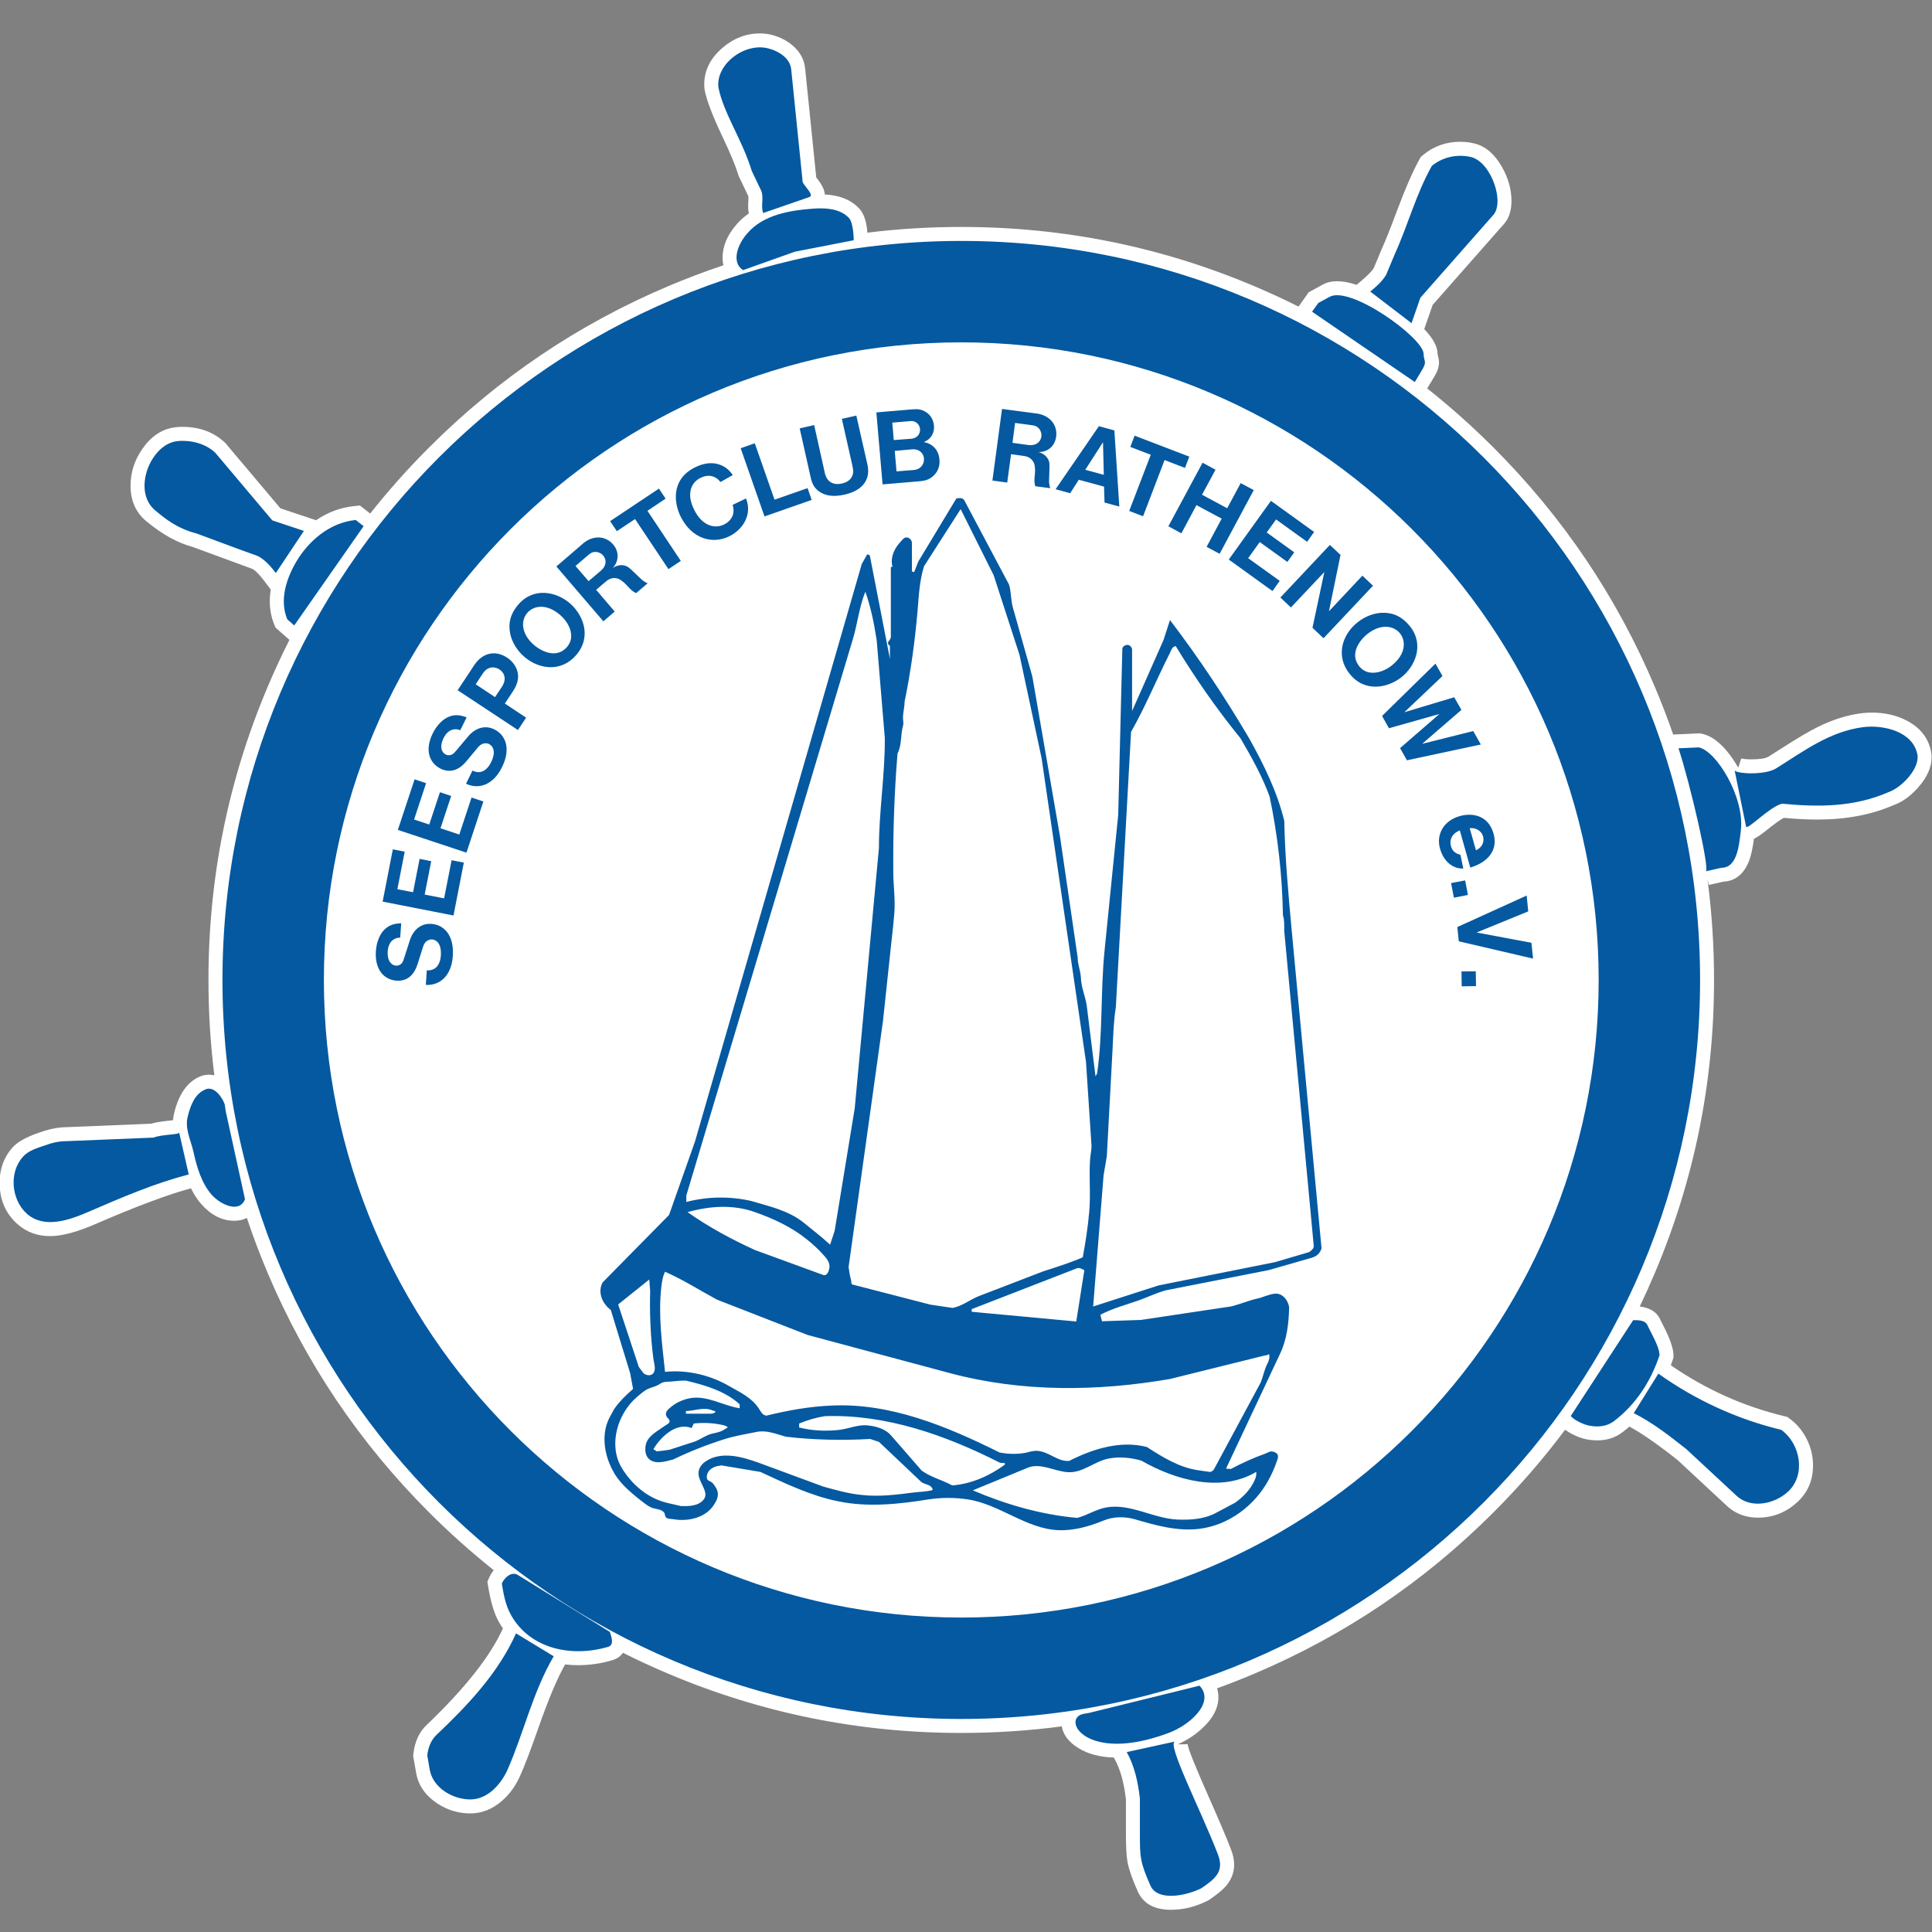
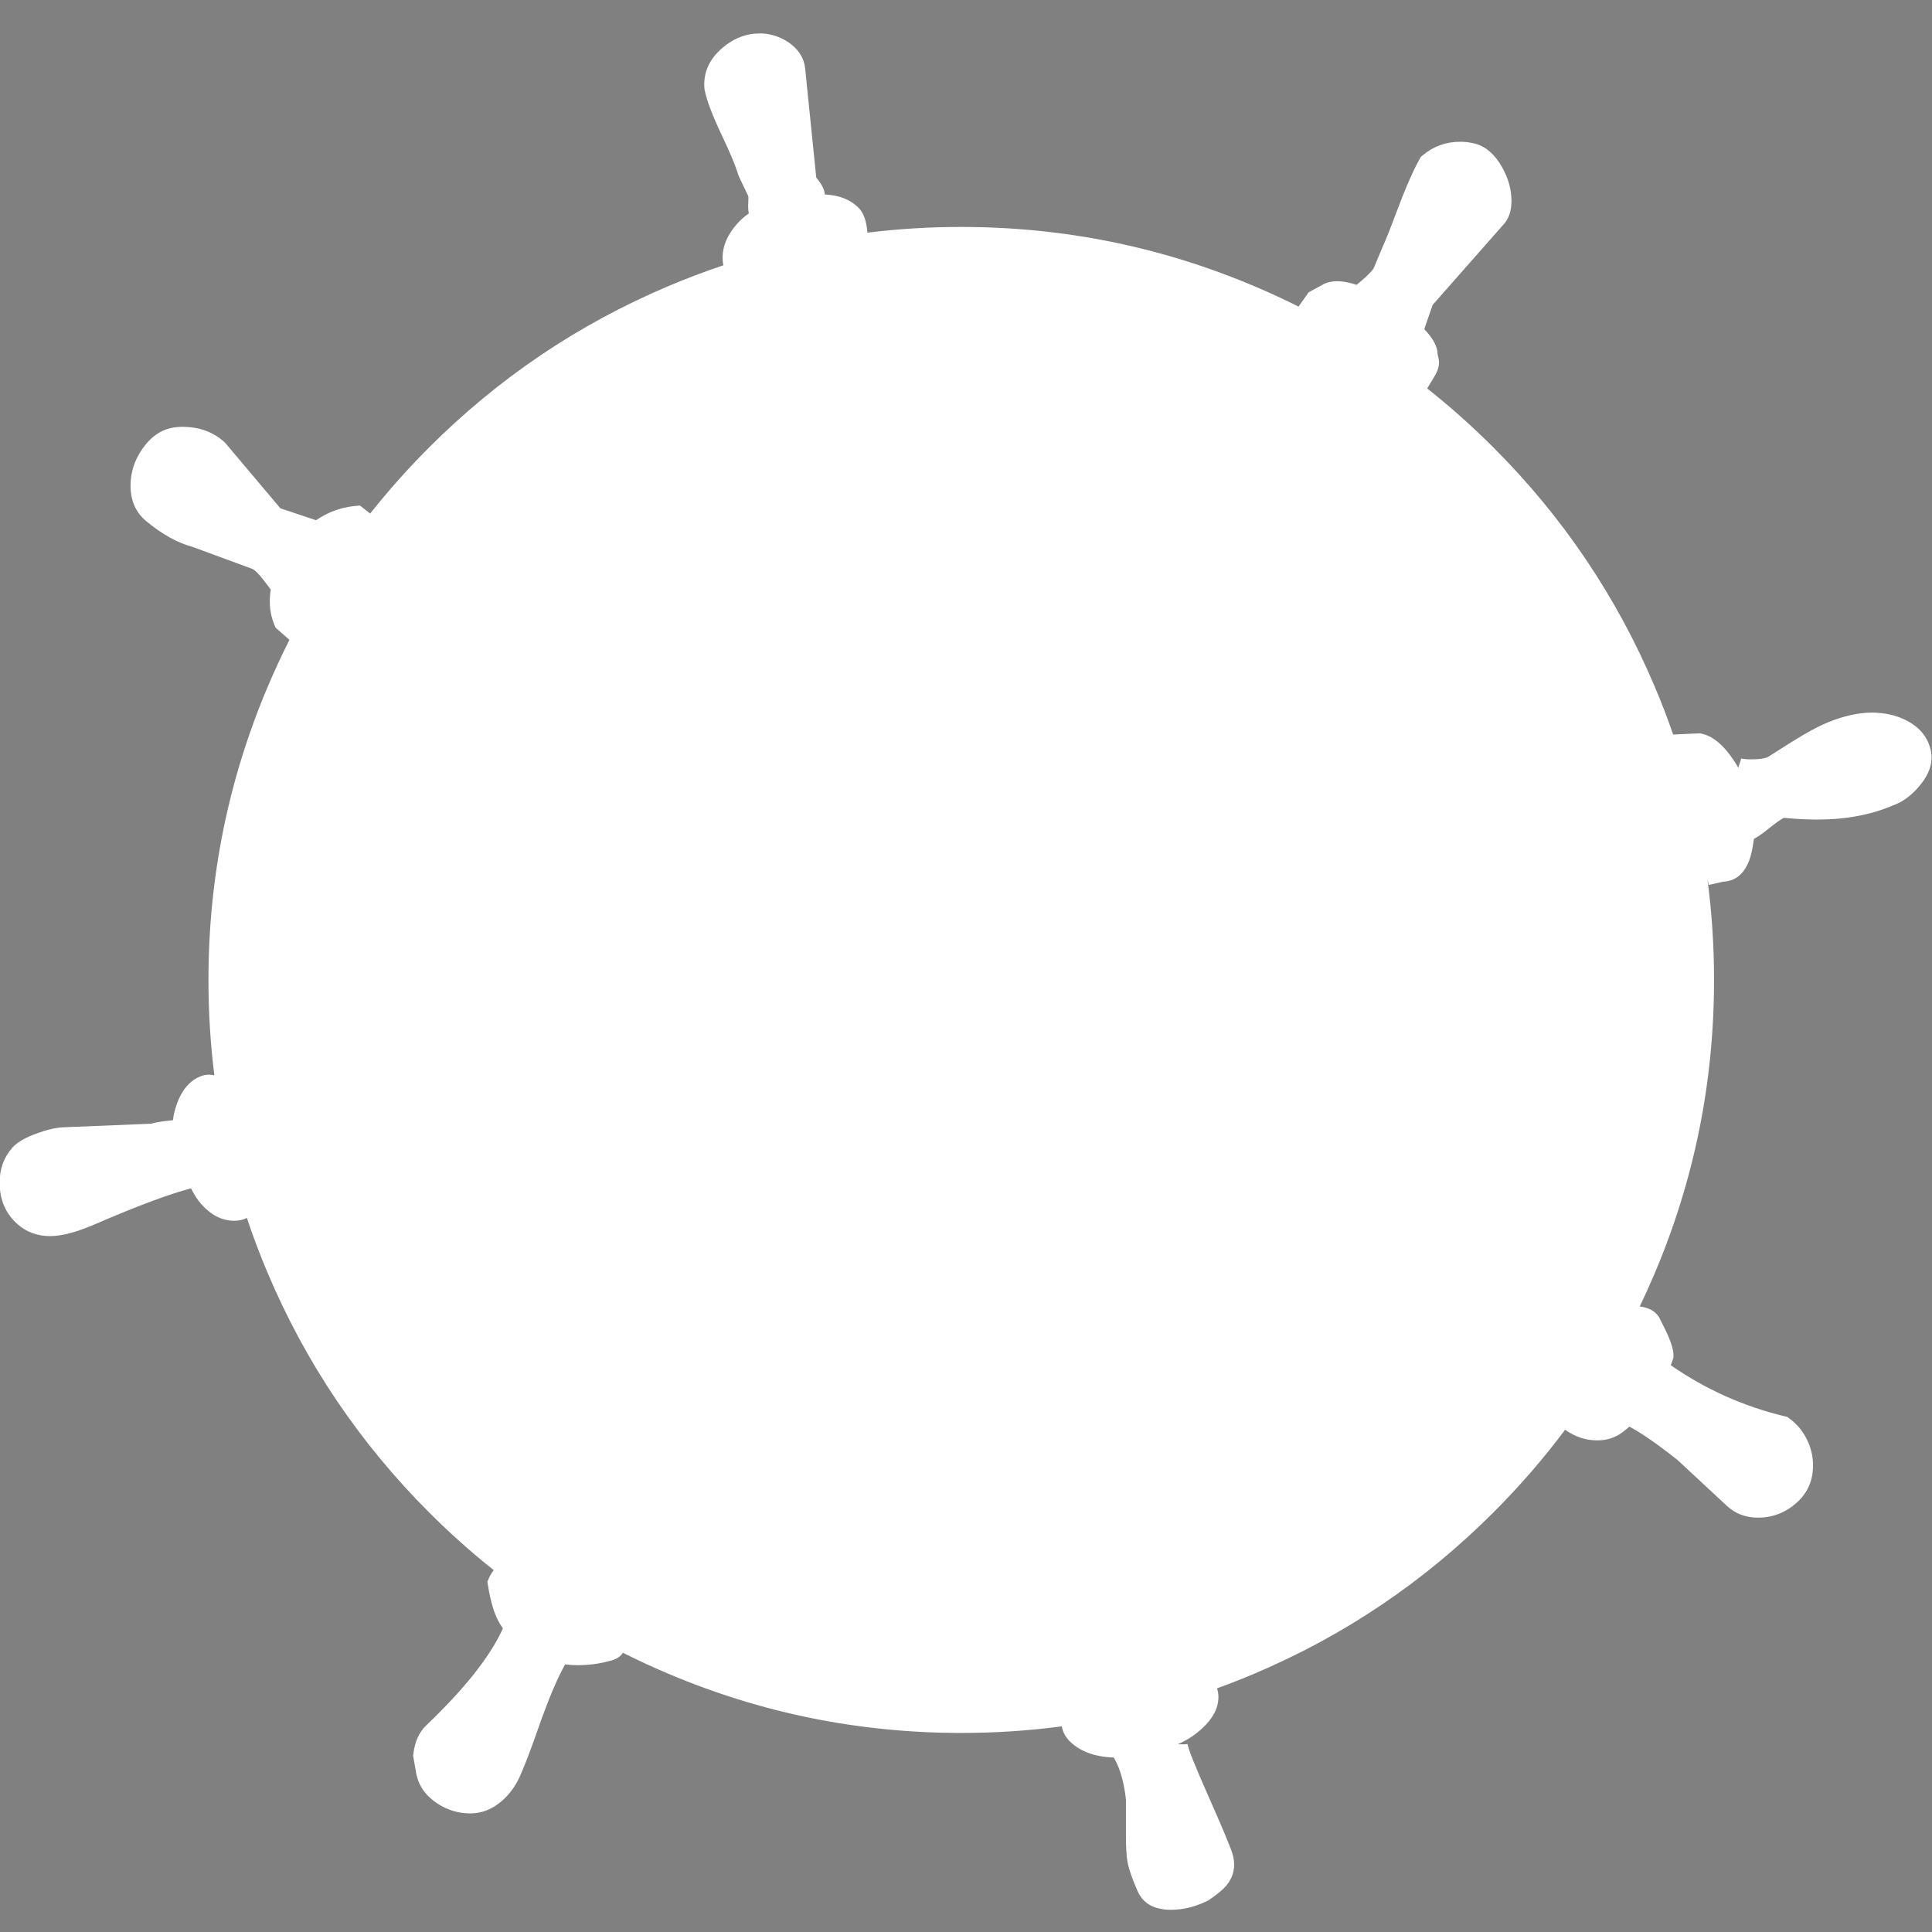
<svg xmlns="http://www.w3.org/2000/svg" width="100%" height="100%" viewBox="0 0 500 500" version="1.1" xml:space="preserve" style="fill-rule:evenodd;clip-rule:evenodd;stroke-linejoin:round;stroke-miterlimit:2;">
  <rect x="0" y="0" width="500" height="500" fill="#808080" stroke="none" />
  <path d="M44.777,289.911c-0.242,0.034 -0.635,0.079 -1.181,0.133c-1.935,0.196 -3.438,0.454 -4.511,0.773l-21.916,0.894c-2.042,0.013 -4.31,0.454 -6.805,1.33l-0.53,0.186c-3.173,1.097 -5.391,2.366 -6.654,3.803c-2.185,2.483 -3.278,5.498 -3.278,9.046c0,4.472 1.582,8.084 4.748,10.836c2.297,1.995 5.074,2.994 8.339,2.994c2.994,-0 6.868,-1.029 11.624,-3.086c10.797,-4.671 19.072,-7.765 24.82,-9.279c0.794,1.619 1.672,2.972 2.634,4.058c2.553,2.887 5.401,4.332 8.546,4.332c1.256,0 2.346,-0.245 3.268,-0.737c1.602,4.796 3.399,9.548 5.39,14.255c9.863,23.315 23.782,43.962 41.759,61.944c5.348,5.35 10.932,10.34 16.752,14.971c-0.501,0.607 -0.912,1.281 -1.231,2.019l-0.421,0.972l0.172,1.049c0.655,4.015 1.546,7.057 2.675,9.12c0.365,0.667 0.755,1.307 1.174,1.917c-3.283,7.242 -9.881,15.586 -19.792,25.035c-1.889,1.802 -3.015,4.276 -3.38,7.422l-0.059,0.521l0.774,4.401c0.561,3.198 2.351,5.812 5.366,7.836c2.638,1.769 5.523,2.655 8.657,2.655c2.926,-0 5.623,-1.055 8.089,-3.16c1.996,-1.706 3.581,-3.863 4.756,-6.474c1.215,-2.698 2.774,-6.779 4.68,-12.239c2.653,-7.588 4.99,-13.15 7.015,-16.685c1.108,0.13 2.244,0.196 3.41,0.196c2.936,0 5.846,-0.423 8.727,-1.268c1.284,-0.378 2.226,-1.024 2.823,-1.943c3.834,1.927 7.747,3.734 11.739,5.424c24.133,10.215 49.406,15.323 75.819,15.323c8.801,-0 17.472,-0.567 26.018,-1.703c0.354,2.193 1.779,4.064 4.275,5.613c2.461,1.527 5.519,2.343 9.177,2.455l0.196,0.351c1.47,2.621 2.453,6.118 2.948,10.49l0,8.901c0,3.392 0.133,5.817 0.401,7.267c0.352,1.896 1.23,4.428 2.637,7.598c1.419,3.198 4.295,4.799 8.632,4.799c3.19,0 6.351,-0.784 9.48,-2.348l0.219,-0.11l0.205,-0.14c1.927,-1.315 3.305,-2.436 4.137,-3.36c1.532,-1.699 2.298,-3.604 2.298,-5.717c-0,-1.205 -0.258,-2.478 -0.769,-3.823c-1.087,-2.857 -3.029,-7.441 -5.827,-13.751c-3.543,-7.99 -5.358,-12.536 -5.45,-13.635l-0.352,0.02l-0.237,0.025l-0.11,0.008l-0.845,-0.002l-1.003,0c2.333,-1.019 4.431,-2.379 6.287,-4.087c2.822,-2.588 4.232,-5.289 4.232,-8.102c-0,-0.798 -0.115,-1.564 -0.342,-2.294c3.224,-1.169 6.429,-2.43 9.615,-3.778c23.306,-9.863 43.948,-23.787 61.926,-41.769c6.749,-6.751 12.926,-13.877 18.531,-21.379c0.587,0.443 1.276,0.862 2.073,1.258c1.25,0.62 2.417,1.028 3.492,1.23c0.954,0.179 1.871,0.268 2.754,0.268c2.489,0 4.645,-0.689 6.465,-2.065c0.636,-0.48 1.253,-0.98 1.851,-1.498c3.032,1.603 7.144,4.451 12.341,8.546l0.066,0.05l12.844,11.936c2.175,2.019 4.847,3.03 8.023,3.03c3.953,0 7.405,-1.393 10.35,-4.178c2.602,-2.458 3.9,-5.577 3.9,-9.356c0,-2.327 -0.525,-4.561 -1.579,-6.702c-1.088,-2.211 -2.593,-4.016 -4.513,-5.411l-0.583,-0.427l-0.701,-0.168c-10.588,-2.543 -20.397,-6.94 -29.43,-13.192c0.175,-0.474 0.344,-0.952 0.505,-1.437l0.186,-0.559l0,-0.589c0,-1.705 -0.895,-4.293 -2.688,-7.77c-0.421,-0.814 -0.696,-1.368 -0.827,-1.657l-0.083,-0.184l-0.103,-0.175c-0.947,-1.601 -2.624,-2.545 -5.033,-2.836c1.368,-2.849 2.675,-5.743 3.915,-8.679c10.213,-24.139 15.318,-49.418 15.318,-75.839c-0,-8.847 -0.572,-17.564 -1.718,-26.155l0.362,1.567l3.747,-0.843c3.161,-0.158 5.404,-2.009 6.734,-5.549c0.477,-1.271 0.878,-3.119 1.197,-5.539c0.911,-0.459 1.999,-1.197 3.265,-2.218c2.118,-1.708 3.612,-2.777 4.479,-3.208c3.191,0.294 6.078,0.441 8.661,0.441c7.41,0 13.97,-1.235 19.674,-3.706c2.249,-0.783 4.378,-2.302 6.384,-4.556c2.346,-2.634 3.52,-5.256 3.52,-7.862c0,-0.485 -0.046,-0.959 -0.133,-1.422c-0.679,-3.52 -2.762,-6.197 -6.256,-8.038c-2.654,-1.395 -5.7,-2.095 -9.138,-2.095c-0.934,-0 -1.845,0.059 -2.733,0.176c-3.63,0.472 -7.349,1.647 -11.153,3.52c-2.197,1.082 -5.336,2.933 -9.418,5.552l-3.379,2.146c-0.766,0.467 -2.239,0.702 -4.421,0.702c-1.261,0 -2.137,-0.079 -2.627,-0.237l-0.459,1.417l-0.047,0.137l-0.053,0.169l-0.212,0.671c-0.005,-0.008 -0.012,-0.018 -0.017,-0.028c-3.033,-5.181 -6.2,-8.107 -9.501,-8.775l-0.434,-0.087l-6.904,0.309c-1.432,-4.14 -3.012,-8.25 -4.738,-12.329c-9.86,-23.312 -23.779,-43.959 -41.756,-61.941c-5.473,-5.473 -11.19,-10.57 -17.156,-15.292l1.93,-3.216c0.748,-1.246 1.124,-2.418 1.124,-3.515c-0,-0.523 -0.097,-1.12 -0.289,-1.79c-0.053,-0.191 -0.082,-0.326 -0.082,-0.411c0,-1.876 -1.151,-4.017 -3.451,-6.422l2.173,-6.268l18.074,-20.515c1.552,-1.529 2.328,-3.66 2.328,-6.394c-0,-2.948 -0.807,-5.858 -2.425,-8.73c-1.891,-3.358 -4.25,-5.398 -7.081,-6.118c-1.223,-0.311 -2.47,-0.467 -3.739,-0.467c-3.693,0 -6.928,1.159 -9.703,3.479l-0.508,0.427l-0.324,0.576c-1.725,3.076 -3.767,7.773 -6.12,14.087c-1.501,4.021 -2.688,6.994 -3.564,8.922l-0.023,0.048l-2.177,5.212c-0.561,0.823 -1.575,1.859 -3.045,3.112l-1.373,1.169c-1.851,-0.628 -3.538,-0.942 -5.065,-0.942c-1.385,-0 -2.606,0.286 -3.657,0.857l-3.673,2.002l-2.632,3.709c-3.747,-1.877 -7.57,-3.641 -11.468,-5.29c-24.134,-10.214 -49.406,-15.322 -75.822,-15.322c-8.206,0 -16.302,0.493 -24.287,1.481c-0.232,-3.125 -1.044,-5.32 -2.44,-6.585c-2.05,-2.015 -4.911,-3.115 -8.584,-3.301c-0.056,-1.121 -0.682,-2.443 -1.878,-3.967c-0.134,-0.171 -0.246,-0.314 -0.338,-0.434l-2.873,-28.22c-0.238,-2.323 -1.328,-4.311 -3.275,-5.965c-1.4,-1.19 -3.071,-2.065 -5.014,-2.624c-1.089,-0.314 -2.22,-0.47 -3.392,-0.47c-3.596,0 -6.851,1.258 -9.763,3.773c-3.111,2.69 -4.668,5.832 -4.668,9.426c-0,0.388 0.02,0.776 0.063,1.164l0.019,0.156l0.03,0.153c0.546,2.734 2.06,6.705 4.541,11.915c2.065,4.334 3.455,7.68 4.173,10.036l0.079,0.26l2.501,5.238c0.018,0.1 0.028,0.253 0.028,0.462c0,0.169 -0.013,0.457 -0.033,0.863c-0.03,0.536 -0.043,0.952 -0.043,1.251c-0,0.673 0.058,1.304 0.176,1.891c-1.169,0.814 -2.195,1.728 -3.083,2.739c-2.471,2.815 -3.706,5.718 -3.706,8.709c-0,0.7 0.071,1.355 0.217,1.971c-4.8,1.606 -9.557,3.405 -14.269,5.4c-23.307,9.864 -43.949,23.788 -61.926,41.77c-5.447,5.447 -10.522,11.142 -15.223,17.078l-2.66,-2.08l-1.444,0.146c-3.518,0.352 -6.818,1.572 -9.904,3.663l-9.222,-3.076l-14.246,-16.9l-0.156,-0.148c-2.882,-2.696 -6.547,-4.043 -10.99,-4.043c-0.8,-0 -1.486,0.05 -2.063,0.147c-3.267,0.465 -6.026,2.318 -8.275,5.557c-2.04,2.938 -3.058,6.113 -3.058,9.526c0,3.913 1.386,6.999 4.158,9.258l0.286,0.232c3.923,3.203 7.782,5.317 11.58,6.344l15.328,5.635l0.016,0.005c0.773,0.279 1.886,1.382 3.338,3.308l1.588,2.109c-0.169,1.026 -0.253,2.042 -0.253,3.045c0,2.121 0.388,4.124 1.159,6.006l0.322,0.781l3.598,3.181c-2.005,3.971 -3.887,8.027 -5.638,12.167c-10.21,24.141 -15.315,49.421 -15.315,75.84c0,8.341 0.508,16.57 1.526,24.685c-0.459,-0.107 -0.931,-0.164 -1.419,-0.164c-0.783,0 -1.544,0.156 -2.282,0.465c-3.211,1.343 -5.423,4.416 -6.636,9.217c-0.192,0.682 -0.314,1.381 -0.368,2.098Z" style="fill:#fff;" />
-   <path d="M46.36,293.073l2.486,10.882c-8.862,2.282 -17.28,5.927 -25.671,9.547c-5.244,2.279 -11.616,4.561 -16.151,0.681c-4.092,-3.62 -4.773,-10.672 -1.129,-14.764c1.363,-1.6 3.62,-2.282 5.664,-2.963c1.836,-0.682 3.645,-1.126 5.69,-1.126l22.498,-0.919c2.255,-0.905 6.71,-0.687 6.613,-1.338Zm257.725,157.634c-2.214,0.534 6.613,17.546 11.162,29.337c1.576,4.301 -0.681,6.136 -4.327,8.627c-4.088,2.045 -11.379,3.41 -13.188,-0.682c-2.726,-6.135 -2.726,-7.498 -2.726,-13.397l0,-9.1c-0.447,-4.089 -1.363,-8.415 -3.41,-12.06l12.489,-2.725Zm137.365,-225.216c1.119,-0.267 -3.859,-22.058 -7.055,-31.831l5.243,-0.238c4.538,0.919 11.825,12.744 10.909,21.372c-0.472,3.88 -0.919,9.779 -5.008,9.779l-4.089,0.918Zm7.464,-26.158c0.235,0.917 7.734,1.363 10.697,-0.446c7.264,-4.536 13.87,-9.544 22.498,-10.697c5.455,-0.682 12.954,1.153 14.108,7.052c0.681,3.645 -4.118,8.652 -7.528,9.781c-8.862,3.88 -18.168,3.88 -27.506,2.963c-3.407,0.917 -9.071,7.053 -9.306,5.899l-2.963,-14.552Zm-12.464,175.722c-4.327,-3.41 -8.628,-6.818 -13.636,-9.335l6.374,-10.228c9.544,6.818 20.45,11.826 31.804,14.552c5.008,3.645 6.373,11.591 1.835,15.917c-3.642,3.408 -9.778,4.536 -13.424,1.128l-12.953,-12.034Zm-396.216,-242.903c-6.136,-4.98 -1.363,-17.043 5.454,-17.959c1.126,-0.212 6.372,-0.447 10.016,2.961l14.761,17.517l8.181,2.726l-7.262,10.907c-1.362,-1.807 -3.198,-3.854 -5.007,-4.536c-5.22,-1.835 -9.309,-3.435 -15.471,-5.689c-5.218,-1.363 -8.181,-3.88 -10.672,-5.927Zm320.771,-66.475c3.408,-7.499 5.453,-15.442 9.545,-22.732c2.725,-2.282 6.58,-3.173 10.225,-2.282c5.217,1.363 8.862,12.063 5.455,15.236l-18.644,21.16l-2.282,6.58l-10.672,-8.18c1.6,-1.363 2.964,-2.492 4.092,-4.327l2.281,-5.455Zm-250.432,388.635c0.238,-2.044 0.919,-3.854 2.282,-5.217c8.181,-7.736 16.127,-16.153 20.688,-26.38l9.756,5.927c-5.455,9.309 -7.711,19.771 -12.035,29.55c-1.81,3.854 -5.221,7.499 -9.547,7.499c-4.561,0 -9.544,-2.961 -10.463,-7.499l-0.681,-3.88Zm191.682,-5.761c-21.372,7.946 -27.743,-3.879 -21.816,-5.008l1.363,-0.234l28.634,-7.056c4.089,4.327 -2.492,10.254 -8.181,12.298Zm-96.55,-383.412l-13.401,4.77c-3.173,-2.044 -1.363,-6.818 1.128,-9.543c4.089,-4.773 10.907,-5.928 17.043,-6.372c3.198,-0.237 6.843,0 9.1,2.282c1.363,1.126 1.363,5.899 1.363,5.899l-15.233,2.964Zm160.446,33.729l-26.589,-18.198l1.6,-2.253l2.939,-1.601c5.452,-2.963 24.332,10.672 24.332,14.789c0,1.81 0.917,1.81 -0.237,3.855l-2.045,3.408Zm-233.999,318.924c-1.363,-2.518 -1.835,-5.246 -2.282,-7.973c0.681,-1.572 2.491,-3.172 4.091,-2.254l23.861,14.762c0.473,1.363 1.154,3.41 -0.446,3.882c-9.306,2.726 -20.241,0.682 -25.224,-8.417Zm62.398,-373.571c-2.491,-8.181 -7.265,-14.789 -8.628,-21.607c-0.681,-6.136 7.027,-11.825 13.164,-10.016c2.517,0.682 5.48,2.517 5.69,5.48l2.962,29.079c0.682,1.391 3.173,3.435 1.599,3.882l-11.826,4.089c-0.681,-1.807 0.212,-3.854 -0.47,-5.69l-2.491,-5.217Zm216.735,324.726c-1.363,-0.236 -3.854,-1.363 -4.773,-2.491l16.151,-24.806c1.364,0 2.939,0 3.62,1.154c0.916,2.047 3.198,5.69 3.198,7.946c-2.282,6.818 -6.136,12.742 -11.825,17.069c-1.836,1.365 -4.09,1.574 -6.371,1.128Zm-317.178,-232.775l-17.962,25.696l-1.807,-1.601c-2.047,-4.982 -0.238,-10.462 2.254,-14.761c3.198,-5.454 8.652,-10.253 15.47,-10.935l2.045,1.601Zm-35.686,151.424l4.982,22.76c-1.363,3.62 -6.136,1.573 -8.628,-1.153c-2.725,-3.173 -3.854,-7.264 -4.77,-11.354c-0.684,-2.963 -2.282,-5.926 -1.366,-9.099c0.682,-2.726 1.81,-5.69 4.539,-6.818c2.726,-1.154 5.007,3.41 5.007,4.092l0.236,1.572Zm190.354,-225.242c105.566,-0 191.205,85.664 191.205,191.256c0,105.591 -85.639,191.256 -191.205,191.256c-105.563,-0 -191.202,-85.665 -191.202,-191.256c0,-105.592 85.639,-191.256 191.202,-191.256Zm-0,26.247c-91.09,0 -164.954,73.918 -164.954,165.009c-0,91.093 73.864,165.009 164.954,165.009c91.094,-0 164.958,-73.916 164.958,-165.009c-0,-91.091 -73.864,-165.009 -164.958,-165.009Zm-89.889,276.152c1.364,-2.019 3.12,-3.699 4.955,-5.299l-0.761,-4.089l-5.008,-16.361c-2.282,-1.681 -3.461,-4.695 -2.098,-7.132l17.176,-17.439l6.713,-19.008l43.16,-149.461l1.414,-2.518l0.656,0.239l5.218,26.823l-0,-3.356c-0.105,-0.159 -0.34,-0.238 -0.419,-0.421c-0.419,-0.657 0.656,-1.075 0.656,-1.915l0,-18.013l0.418,-0.184c-0.576,-2.174 0.342,-4.431 1.836,-6.108c0.525,-0.5 0.944,-1.337 1.679,-1.416c0.761,-0.105 1.521,0.656 1.521,1.416l0,7.367l0.578,0.184l1.099,-2.78l9.807,-16.257c0.761,-0.184 1.677,-0.263 2.099,0.498l11.562,21.79c0.577,1.94 0.419,3.96 0.995,5.953l5.037,17.857l7.131,41.243l4.589,31.44c0,1.835 0.762,3.514 0.838,5.271c0.079,2.516 1.182,4.798 1.521,7.289l2.257,18.197l0.418,-0.761c1.522,-10.539 0.84,-21.185 1.94,-31.936l3.515,-34.952l1.074,-43.16c0.264,-0.602 0.84,-0.919 1.442,-0.84c0.578,0.079 1.076,0.656 1.076,1.259l-0,15.838l8.129,-18.355l1.677,-5.192c7.474,9.807 14.263,20.032 20.53,30.678c3.777,6.793 7.21,13.741 9.048,21.293c0.182,9.202 1.021,18.432 1.861,27.662l7.788,82.989c-0.419,1.259 -1.18,1.994 -2.517,2.412l-11.145,3.201l-26.823,5.268c-2.256,0.682 -4.431,1.68 -6.688,2.519c-3.357,1.18 -6.869,2.097 -10.067,3.776l0.418,1.677l10.07,-0.34l23.44,-3.514c2.282,-0.578 4.459,-1.522 6.713,-2.02c1.521,-0.339 2.859,-1.074 4.459,-1.258c1.915,-0.235 3.512,1.601 3.749,3.54c-0.079,4.089 -0.576,8.286 -2.335,11.984l-14,29.759l1.258,0.08c2.859,-1.521 5.794,-2.858 8.809,-3.934c0.576,-0.184 1.077,-0.602 1.679,-0.602c0.419,0 0.917,0.184 1.259,0.418c0.839,0.603 0.314,1.678 -0,2.518c-0.524,1.52 -1.179,2.937 -1.941,4.352c-3.594,6.713 -10.383,11.825 -18.012,12.744c-5.692,0.682 -11.328,-0.919 -16.757,-2.517c-2.701,-0.735 -5.532,-0.655 -8.127,0.419c-3.699,1.521 -7.632,2.596 -11.563,2.44c-8.314,-0.342 -15.182,-6.713 -23.47,-7.971c-3.278,-0.5 -6.711,-0.5 -10.068,-0c-7.787,1.258 -15.758,2.096 -23.467,0.497c-7.027,-1.416 -13.582,-4.589 -20.111,-7.603l-10.044,-1.68c-0.603,0.079 -1.258,0.158 -1.861,0.421c-1.258,0.498 -2.177,1.677 -1.914,3.015c0.235,0.656 1.074,0.656 1.495,1.154c0.682,0.839 1.335,1.783 1.335,2.858c0,1.18 -0.653,2.254 -1.335,3.198c-2.256,3.015 -6.608,3.934 -10.307,3.252c-0.653,-0.079 -1.414,0 -1.835,-0.498c-0.26,-0.341 -0.183,-0.839 -0.419,-1.181c-0.76,-0.996 -2.256,-0.837 -3.356,-1.337c-1.258,-0.578 -2.254,-1.494 -3.357,-2.334c-2.596,-2.098 -5.191,-4.377 -6.684,-7.394c-2.204,-4.169 -2.939,-9.465 -0.684,-13.661l1.076,-1.991Zm111.1,-35.735c3.436,-1.1 6.872,-2.177 10.226,-3.619c0.735,-3.931 1.337,-7.865 1.679,-11.798c0.419,-4.536 -0.104,-9.151 0.235,-13.689c0.079,-1.154 0.422,-2.412 0.342,-3.592l-1.417,-21.553l-11.483,-78.533l-5.717,-26.745l-6.686,-20.608l-8.548,-17.122l-9.467,14.761c-1.18,3.699 -1.364,7.632 -1.678,11.486c-0.681,7.893 -1.756,15.759 -3.356,23.547c-0,1.258 -0.34,2.517 -0.418,3.775c-0.079,0.84 0.234,1.677 -0,2.517c-0.682,2.361 -0.263,4.957 -1.417,7.131c-0.84,10.149 -1.179,20.374 -1.1,30.6c-0,3.593 0.577,7.29 0.26,10.884c-0.184,2.279 -0.418,4.456 -0.682,6.71l-2.253,21.135l-8.891,63.613c0.159,1.179 0.343,2.358 0.657,3.433c0.104,0.342 -0.08,1.023 0.421,1.102l20.136,5.193l5.69,0.839c2.437,-0.421 4.431,-2.098 6.713,-3.017l16.754,-6.45Zm-92.474,36.85l6.557,-0c0.498,-0.079 1.259,-0.263 0.996,-0.684c-0.263,0 -0.577,-0.155 -0.84,-0.235c-2.174,-0.839 -4.431,0.159 -6.713,0.235l-0,0.684Zm35.725,-35.837c0.919,-0 1.258,-0.998 1.416,-1.942c0.159,-1.231 -0.576,-2.254 -1.416,-3.173c-1.337,-1.518 -2.859,-2.935 -4.457,-4.193c-3.933,-3.173 -8.627,-5.351 -13.4,-7.027c-5.611,-2.02 -11.747,-1.601 -17.436,-0c5.454,3.854 11.327,7.027 17.436,9.806l17.857,6.529Zm-37.042,59.728c2.098,0.077 4.511,0 5.848,-1.6c1.598,-1.835 -0.998,-4.196 -1.259,-6.529c-0.158,-1.417 0.682,-2.675 1.861,-3.436c3.934,-2.675 9.204,-1.258 13.661,0.343l16.755,6.186c3.356,0.919 6.608,1.864 10.044,2.178c4.456,0.497 8.967,-0.079 13.423,-0.656c1.601,-0.184 3.173,-0.184 4.773,-0.603c0.079,-0.158 0.079,-0.237 0,-0.421c-0.576,-1.153 -2.098,-0.995 -2.937,-1.756l-10.881,-10.305l-2.283,-0.76c-7.287,0.419 -14.577,0.263 -21.787,-0.577c-2.518,-0.681 -4.929,-1.756 -7.525,-1.258c-2.78,0.577 -5.534,0.995 -8.235,1.835c-4.589,1.442 -9.046,3.198 -13.398,5.296c-2.177,0.577 -4.852,1.417 -6.45,-0.262c-0.84,-0.917 -0.919,-2.334 -0.682,-3.512c0.524,-2.362 3.015,-3.515 4.875,-4.878c0.422,-0.314 0.999,-0.498 1.259,-0.996c0.238,-0.682 -0.602,-0.998 -0.837,-1.679c-0.263,-0.761 0.235,-1.414 0.837,-1.915c1.496,-1.363 3.436,-2.279 5.455,-2.621c4.352,-0.733 8.364,1.94 12.716,2.621l0,-1.021c-3.775,-3.435 -8.862,-4.928 -13.816,-6.111c-1.103,-0.079 -2.257,0.08 -3.357,0.159c-1.074,0.184 -2.335,-0.079 -3.356,0.602c-0.84,0.577 -1.756,0.84 -2.675,1.154c-1.259,0.421 -2.361,1.443 -3.357,2.282c-5.112,4.352 -7.446,12.481 -4.012,18.276c2.595,4.352 6.792,7.946 11.721,9.125l3.619,0.839Zm34.936,-70.803c1.258,0.995 2.517,2.07 3.699,3.172l1.179,-3.593l5.192,-31.699l6.266,-67.389c0,-9.572 1.6,-18.957 1.521,-28.504l-2.098,-25.223c-0.656,-4.273 -1.493,-8.469 -2.936,-12.587c-1.574,3.854 -1.993,8.051 -3.172,12.064l-43.16,144.187l-0,1.677c5.452,-1.414 11.22,-1.519 16.754,-0.26c4.616,1.363 9.544,2.437 13.399,5.452l3.356,2.703Zm35.334,65.474c4.954,-0.421 9.569,-2.44 13.582,-5.376l-0,-0.42c-0.498,-0 -0.996,-0 -1.417,-0.156c-14.079,-7.134 -29.341,-12.482 -45.1,-11.984c-2.254,0.342 -4.51,0.995 -6.712,1.914l-0,1.023c3.277,0.837 6.712,0.996 10.069,0.654c2.675,-0.235 5.271,-1.573 7.971,-1.154c2.098,0.238 4.273,0.919 5.69,2.491l7.972,9.151c2.177,1.601 4.693,2.257 7.105,3.436l0.84,0.421Zm66.687,-3.492c0.421,-0.079 0.839,-0.342 1.023,-0.684l12.14,-22.548c0.577,-1.572 0.918,-3.253 1.68,-4.774c0.418,-0.761 0.681,-1.677 0.418,-2.517c-0.342,0.342 -0.839,0.342 -1.258,0.421l-24.308,6.03c-18.852,3.277 -38.466,3.461 -56.976,-1.494l-36.869,-9.885l-23.468,-9.151c-4.456,-2.412 -8.808,-5.192 -13.423,-7.211c-0.656,1.338 -0.84,2.857 -0.998,4.273c-0.761,7.211 0.237,14.422 0.998,21.633c5.794,-0.578 11.746,0.839 16.755,3.774c2.7,1.522 5.635,2.939 7.394,5.534c0.577,0.84 0.996,1.94 2.099,2.02c5.53,-1.338 11.065,-2.361 16.754,-2.597c15.259,-0.76 29.918,5.35 43.579,12.14c2.177,0.421 4.51,0.498 6.713,0.08c0.995,-0.236 1.991,-0.578 3.094,-0.498c2.935,0.184 5.27,2.859 8.205,2.595c6.216,-3.173 13.401,-5.35 20.112,-3.594c4.117,2.675 8.469,5.35 13.4,6.032l2.936,0.421Zm-146.567,-25.494c0.681,0.5 1.679,0.656 2.282,0.158c1.074,-0.919 0.418,-2.596 0.234,-3.934c-0.76,-5.873 -0.995,-11.746 -0.837,-17.594l-0.237,-2.934l-8.05,6.449l5.35,16.178l1.258,1.677Zm13.398,17.569c1.179,-0.501 2.175,-1.182 3.356,-1.68c1.259,-0.497 2.596,-0.497 3.776,-1.179c0.418,-0.237 0.84,-0.498 1.258,-0.761c-0.342,-0.314 -0.84,-0.498 -1.258,-0.577c-2.441,-0.576 -5.036,-0.681 -7.553,-0.418l-0.577,1.179c-3.854,-1.521 -7.787,2.019 -9.886,5.455l0.84,0.576c1.075,-0.079 2.256,-0.262 3.357,-0.421l6.687,-2.174Zm71.49,-33.528l27.059,2.518l2.098,-13.269c-0.576,-0.314 -1.258,-0.735 -1.94,-0.497l-27.217,10.567l-0,0.681Zm68.177,49.412c1.864,-1.337 3.515,-2.936 4.616,-4.954c0.497,-0.919 0.997,-1.915 0.839,-3.017c-9.046,5.375 -20.688,2.256 -29.762,-2.936c-2.752,-0.76 -5.689,-1.074 -8.546,-0.498c-3.594,0.761 -6.608,3.696 -10.307,3.513c-3.512,-0.156 -7.106,-2.517 -10.46,-1.18l-14.266,5.874c8.653,3.696 17.699,6.292 27.008,7.131c2.675,-0.682 5.008,-2.333 7.788,-2.752c6.111,-0.944 11.8,2.832 18.013,3.173c3.435,0.156 7.027,-0.079 10.044,-1.679l5.033,-2.675Zm-36.743,-50.78l16.938,-5.454l30.181,-6.032l8.786,-2.595c0.602,-0.419 1.259,-0.917 1.179,-1.678l-7.629,-81.391c-0,-1.337 0.076,-2.78 -0.342,-4.117c-0.159,-10.304 -1.338,-20.609 -3.436,-30.678c-1.914,-5.269 -4.694,-10.225 -7.525,-15.075c-6.136,-7.554 -11.746,-15.604 -16.78,-23.889c-0.919,0.158 -1.154,0.998 -1.495,1.758c-3.437,6.79 -6.292,13.817 -10.07,20.451l-3.934,71.243c-0.576,3.514 -0.653,7.052 -0.837,10.646l-1.496,27.925l-0.84,4.928l-2.7,33.958Zm-93.303,-207.456l3.46,-1.661c1.644,3.971 -0.633,7.927 -4.237,9.748c-4.377,2.215 -9.753,0.742 -12.647,-5.001c-1.674,-3.293 -2.718,-9.574 3.637,-12.772c2.481,-1.251 4.554,-1.312 6.197,-0.807c1.392,0.444 2.576,1.251 3.635,2.77l-3.178,1.804c-1.342,-1.662 -3.193,-2.073 -5.232,-1.044c-2.356,1.169 -3.684,4.097 -1.565,8.275c2.134,4.242 5.391,4.939 7.778,3.734c1.36,-0.694 2.152,-1.835 2.34,-2.927c0.11,-0.615 0.016,-1.598 -0.188,-2.119Zm141.764,23.973l12.807,-13.609l2.751,2.58l-2.989,14.59l8.648,-9.209l2.752,2.595l-12.807,13.595l-2.86,-2.708l3.067,-14.432l-8.647,9.179l-2.722,-2.581Zm-182.301,14.955c-3.811,4.37 -9.533,3.737 -13.439,0.335c-1.881,-1.646 -3.114,-3.798 -3.558,-5.776c-0.6,-2.691 -0.046,-5.256 2.118,-7.74c4.016,-4.622 9.961,-3.198 13.33,-0.253c3.239,2.816 5.832,8.513 1.549,13.434Zm-2.325,-2.151c0.965,-1.139 1.297,-2.453 0.949,-4.02c-0.301,-1.346 -1.171,-2.895 -2.703,-4.24c-3.509,-3.071 -6.894,-2.453 -8.507,-0.587c-1.643,1.868 -1.787,5.286 1.74,8.357c1.297,1.138 5.565,3.892 8.521,0.49Zm-29.374,69.488l-18.34,-3.591l2.639,-13.531l3.068,0.603l-1.896,9.715l4.064,0.791l1.689,-8.641l3.005,0.603l-1.693,8.64l5.029,0.98l1.945,-9.872l3.162,0.615l-2.672,13.688Zm240.309,-51.637l13.817,-13.546l1.82,3.211l-9.866,9.371l12.901,-3.877l1.866,3.274l-10.167,8.783l13.232,-3.308l1.961,3.482l-19.129,4.084l-1.772,-3.15l10.183,-8.832l-13.059,3.689l-1.787,-3.181Zm19.479,54.629l17.944,-8.15l0.411,4.099l-13.361,5.46l14.182,2.657l0.426,4.099l-19.225,-4.477l-0.377,-3.688Zm-27.922,-65.597c-3.605,-4.54 -1.943,-10.064 2.118,-13.277c1.961,-1.565 4.301,-2.39 6.325,-2.453c2.752,-0.095 5.169,0.919 7.226,3.499c3.794,4.793 1.313,10.381 -2.197,13.166c-3.37,2.66 -9.424,4.194 -13.472,-0.935Zm2.529,-1.898c0.95,1.171 2.167,1.741 3.78,1.677c1.376,-0.061 3.066,-0.616 4.648,-1.881c3.668,-2.913 3.684,-6.349 2.149,-8.278c-1.549,-1.948 -4.87,-2.722 -8.537,0.188c-1.343,1.078 -4.837,4.766 -2.04,8.294Zm-217.717,16.506l-15.603,-10.301l4.267,-6.458c2.182,-3.324 5.549,-3.957 8.571,-1.947c1.264,0.839 2.165,2.057 2.546,3.276c0.49,1.471 0.361,3.23 -1.076,5.412l-2.103,3.165l5.516,3.655l-2.118,3.198Zm-5.927,-8.515l1.723,-2.596c1.297,-1.898 0.822,-3.639 -0.569,-4.556c-1.249,-0.824 -3.068,-0.87 -4.332,1.044l-1.835,2.785l5.013,3.323Zm-17.914,74.474l0.253,-3.782c1.85,0.176 3.446,-0.95 3.638,-3.893c0.173,-3.022 -1.139,-4.02 -2.341,-4.099c-0.347,-0.016 -0.837,0.112 -1.263,0.395c-0.825,0.588 -1.014,1.567 -1.236,2.249l-1.185,3.734c-1.012,3.229 -3.034,4.447 -5.406,4.304c-3.068,-0.189 -5.692,-2.627 -5.393,-7.579c0.176,-2.708 1.187,-4.653 2.231,-5.65c0.98,-0.966 2.276,-1.583 4.331,-1.629l-0.267,3.719c-0.777,-0.018 -1.519,0.268 -2.073,0.758c-0.57,0.508 -1.075,1.473 -1.154,2.769c-0.158,2.66 1.075,3.655 2.149,3.719c0.475,0.033 0.886,-0.109 1.267,-0.411c0.301,-0.252 0.474,-0.395 0.885,-1.692l1.391,-4.352c0.995,-3.165 3.224,-4.495 5.549,-4.352c3.163,0.189 5.945,2.737 5.614,8.196c-0.317,5.429 -3.544,7.803 -6.99,7.596Zm10.405,-52.065l1.674,-3.403c1.644,0.871 3.558,0.444 4.84,-2.215c1.312,-2.737 0.472,-4.161 -0.618,-4.684c-0.317,-0.143 -0.807,-0.222 -1.312,-0.11c-0.98,0.222 -1.535,1.06 -1.994,1.598l-2.511,3.022c-2.168,2.596 -4.49,2.943 -6.627,1.914c-2.766,-1.344 -4.268,-4.604 -2.118,-9.051c1.186,-2.453 2.862,-3.861 4.206,-4.4c1.282,-0.521 2.704,-0.6 4.617,0.158l-1.646,3.323c-0.727,-0.298 -1.516,-0.331 -2.213,-0.079c-0.709,0.238 -1.549,0.95 -2.119,2.122c-1.153,2.406 -0.395,3.782 0.585,4.257c0.429,0.207 0.855,0.237 1.315,0.094c0.378,-0.109 0.584,-0.173 1.47,-1.217l2.941,-3.497c2.118,-2.55 4.678,-2.928 6.781,-1.917c2.847,1.378 4.457,4.796 2.086,9.718c-2.371,4.89 -6.243,5.87 -9.357,4.367Zm197.399,-58.016l10.91,-15.193l11.177,8.056l-1.818,2.548l-8.03,-5.792l-2.42,3.372l7.129,5.143l-1.786,2.484l-7.144,-5.143l-3.005,4.163l8.173,5.886l-1.881,2.626l-11.305,-8.15Zm-197.29,75.853l-17.755,-5.889l4.332,-13.087l2.974,0.999l-3.099,9.398l3.92,1.299l2.767,-8.357l2.91,0.965l-2.767,8.357l4.868,1.63l3.162,-9.573l3.068,1.01l-4.38,13.248Zm35.429,-59.869l-12.158,-14.194l6.499,-5.588c2.861,-2.721 6.246,-2.356 8.173,-0.125c1.629,1.899 1.549,4.368 -0.11,6.139c0.774,-0.57 1.771,-0.837 2.624,-0.743c0.728,0.079 1.346,0.317 2.325,1.266l2.387,2.279c0.554,0.536 1.248,0.95 1.723,1.124l-2.971,2.547c-1.519,-0.633 -2.295,-2.152 -3.574,-3.071c-0.332,-0.237 -0.663,-0.505 -1.059,-0.648c-1.044,-0.365 -2.152,-0.189 -3.162,0.681l-2.56,2.182l4.806,5.634l-2.943,2.517Zm-3.824,-10.396l3.16,-2.675c1.488,-1.251 1.549,-2.879 0.633,-3.942c-0.554,-0.663 -1.501,-1.059 -2.371,-0.916c-0.475,0.061 -0.774,0.158 -1.549,0.823l-3.258,2.784l3.385,3.926Zm150.051,-14.195l8.852,-16.458l3.352,1.819l-3.492,6.471l6.511,3.5l3.494,-6.507l3.385,1.805l-8.839,16.489l-3.367,-1.802l3.905,-7.295l-6.529,-3.5l-3.906,7.298l-3.366,-1.82Zm-73.959,-10.84l-1.613,-18.628l9.248,-0.792c1.662,-0.142 2.389,0.064 3.195,0.475c1.422,0.728 2.308,2.011 2.466,3.783c0.159,1.914 -0.821,3.512 -2.656,4.209c2.324,0.396 3.874,2.072 4.078,4.495c0.159,1.869 -0.49,3.339 -1.738,4.4c-0.87,0.712 -1.692,1.091 -3.431,1.248l-9.549,0.81Zm3.605,-3.372l4.569,-0.365c1.597,-0.141 2.672,-1.455 2.529,-2.989c-0.11,-1.394 -1.312,-2.501 -3.004,-2.359l-4.554,0.411l0.46,5.302Zm-0.713,-8.102l4.618,-0.349c1.391,-0.126 2.292,-1.251 2.182,-2.484c-0.128,-1.503 -1.455,-2.169 -2.295,-2.091l-4.882,0.414l0.377,4.51Zm144.234,114.653l3.637,-0.694l0.728,3.765l-3.638,0.712l-0.727,-3.783Zm-177.686,-94.889l-6.167,-17.645l3.652,-1.282l5.108,14.593l8.553,-2.991l1.06,3.052l-12.206,4.273Zm58.985,-9.289l2.484,-18.53l8.474,1.123c3.936,0.331 5.927,3.101 5.534,6.028c-0.317,2.487 -2.198,4.07 -4.633,4.005c0.932,0.205 1.802,0.776 2.292,1.455c0.442,0.603 0.679,1.221 0.615,2.596l-0.109,3.275c-0.031,0.776 0.127,1.567 0.316,2.027l-3.875,-0.505c-0.536,-1.568 0.079,-3.135 -0.094,-4.702c-0.046,-0.411 -0.061,-0.822 -0.22,-1.218c-0.429,-1.028 -1.296,-1.741 -2.626,-1.914l-3.336,-0.46l-0.996,7.344l-3.826,-0.524Zm5.187,-9.763l4.109,0.57c1.93,0.268 3.179,-0.776 3.369,-2.17c0.111,-0.853 -0.222,-1.802 -0.9,-2.374c-0.366,-0.299 -0.649,-0.474 -1.662,-0.599l-4.237,-0.57l-0.679,5.143Zm115.776,100.316c-2.024,0.776 -2.767,2.438 -2.292,4.084c0.316,1.123 1.059,1.884 2.45,2.215l0.743,3.561c-2.405,0.11 -4.996,-1.503 -6.024,-5.143c-1.029,-3.624 0.853,-7.234 5.138,-8.436c2.941,-0.837 7.32,-0.426 8.712,4.543c1.358,4.809 -2.213,7.691 -6.024,8.783l-2.703,-9.607Zm2.56,-0.569l1.613,5.712c1.613,-0.712 2.228,-2.215 1.833,-3.624c-0.378,-1.328 -1.817,-2.326 -3.446,-2.088Zm-173.401,-103.483l3.747,-0.853l2.767,12.438c0.505,2.183 2.085,3.211 4.441,2.676c1.47,-0.317 2.292,-1.109 2.657,-1.979c0.235,-0.602 0.363,-1.125 0.031,-2.611l-2.736,-12.14l3.747,-0.837l2.879,12.675c0.822,3.656 -0.998,6.663 -5.915,7.771c-3.192,0.727 -5.201,0.158 -6.513,-0.761c-1.105,-0.773 -1.833,-1.741 -2.244,-3.607l-2.861,-12.772Zm-33.961,36.431l-8.648,-12.961l-4.712,3.134l-1.738,-2.596l12.632,-8.42l1.723,2.596l-4.696,3.149l8.632,12.962l-3.193,2.136Zm205.228,104.114l3.699,-0.046l0.064,3.844l-3.699,0.049l-0.064,-3.847Zm-85.991,-119.181l5.583,-14.541l-5.297,-2.027l1.108,-2.913l14.163,5.429l-1.123,2.913l-5.278,-2.027l-5.567,14.544l-3.589,-1.378Zm-19.049,-5.618l11.208,-16.316l3.999,1.093l1.282,19.702l-3.826,-1.028l-0.125,-4.13l-6.532,-1.774l-2.228,3.481l-3.778,-1.028Zm7.682,-5.031l4.792,1.297l-0.207,-8.434l-4.585,7.137Z" style="fill:#0459a1;" />
</svg>